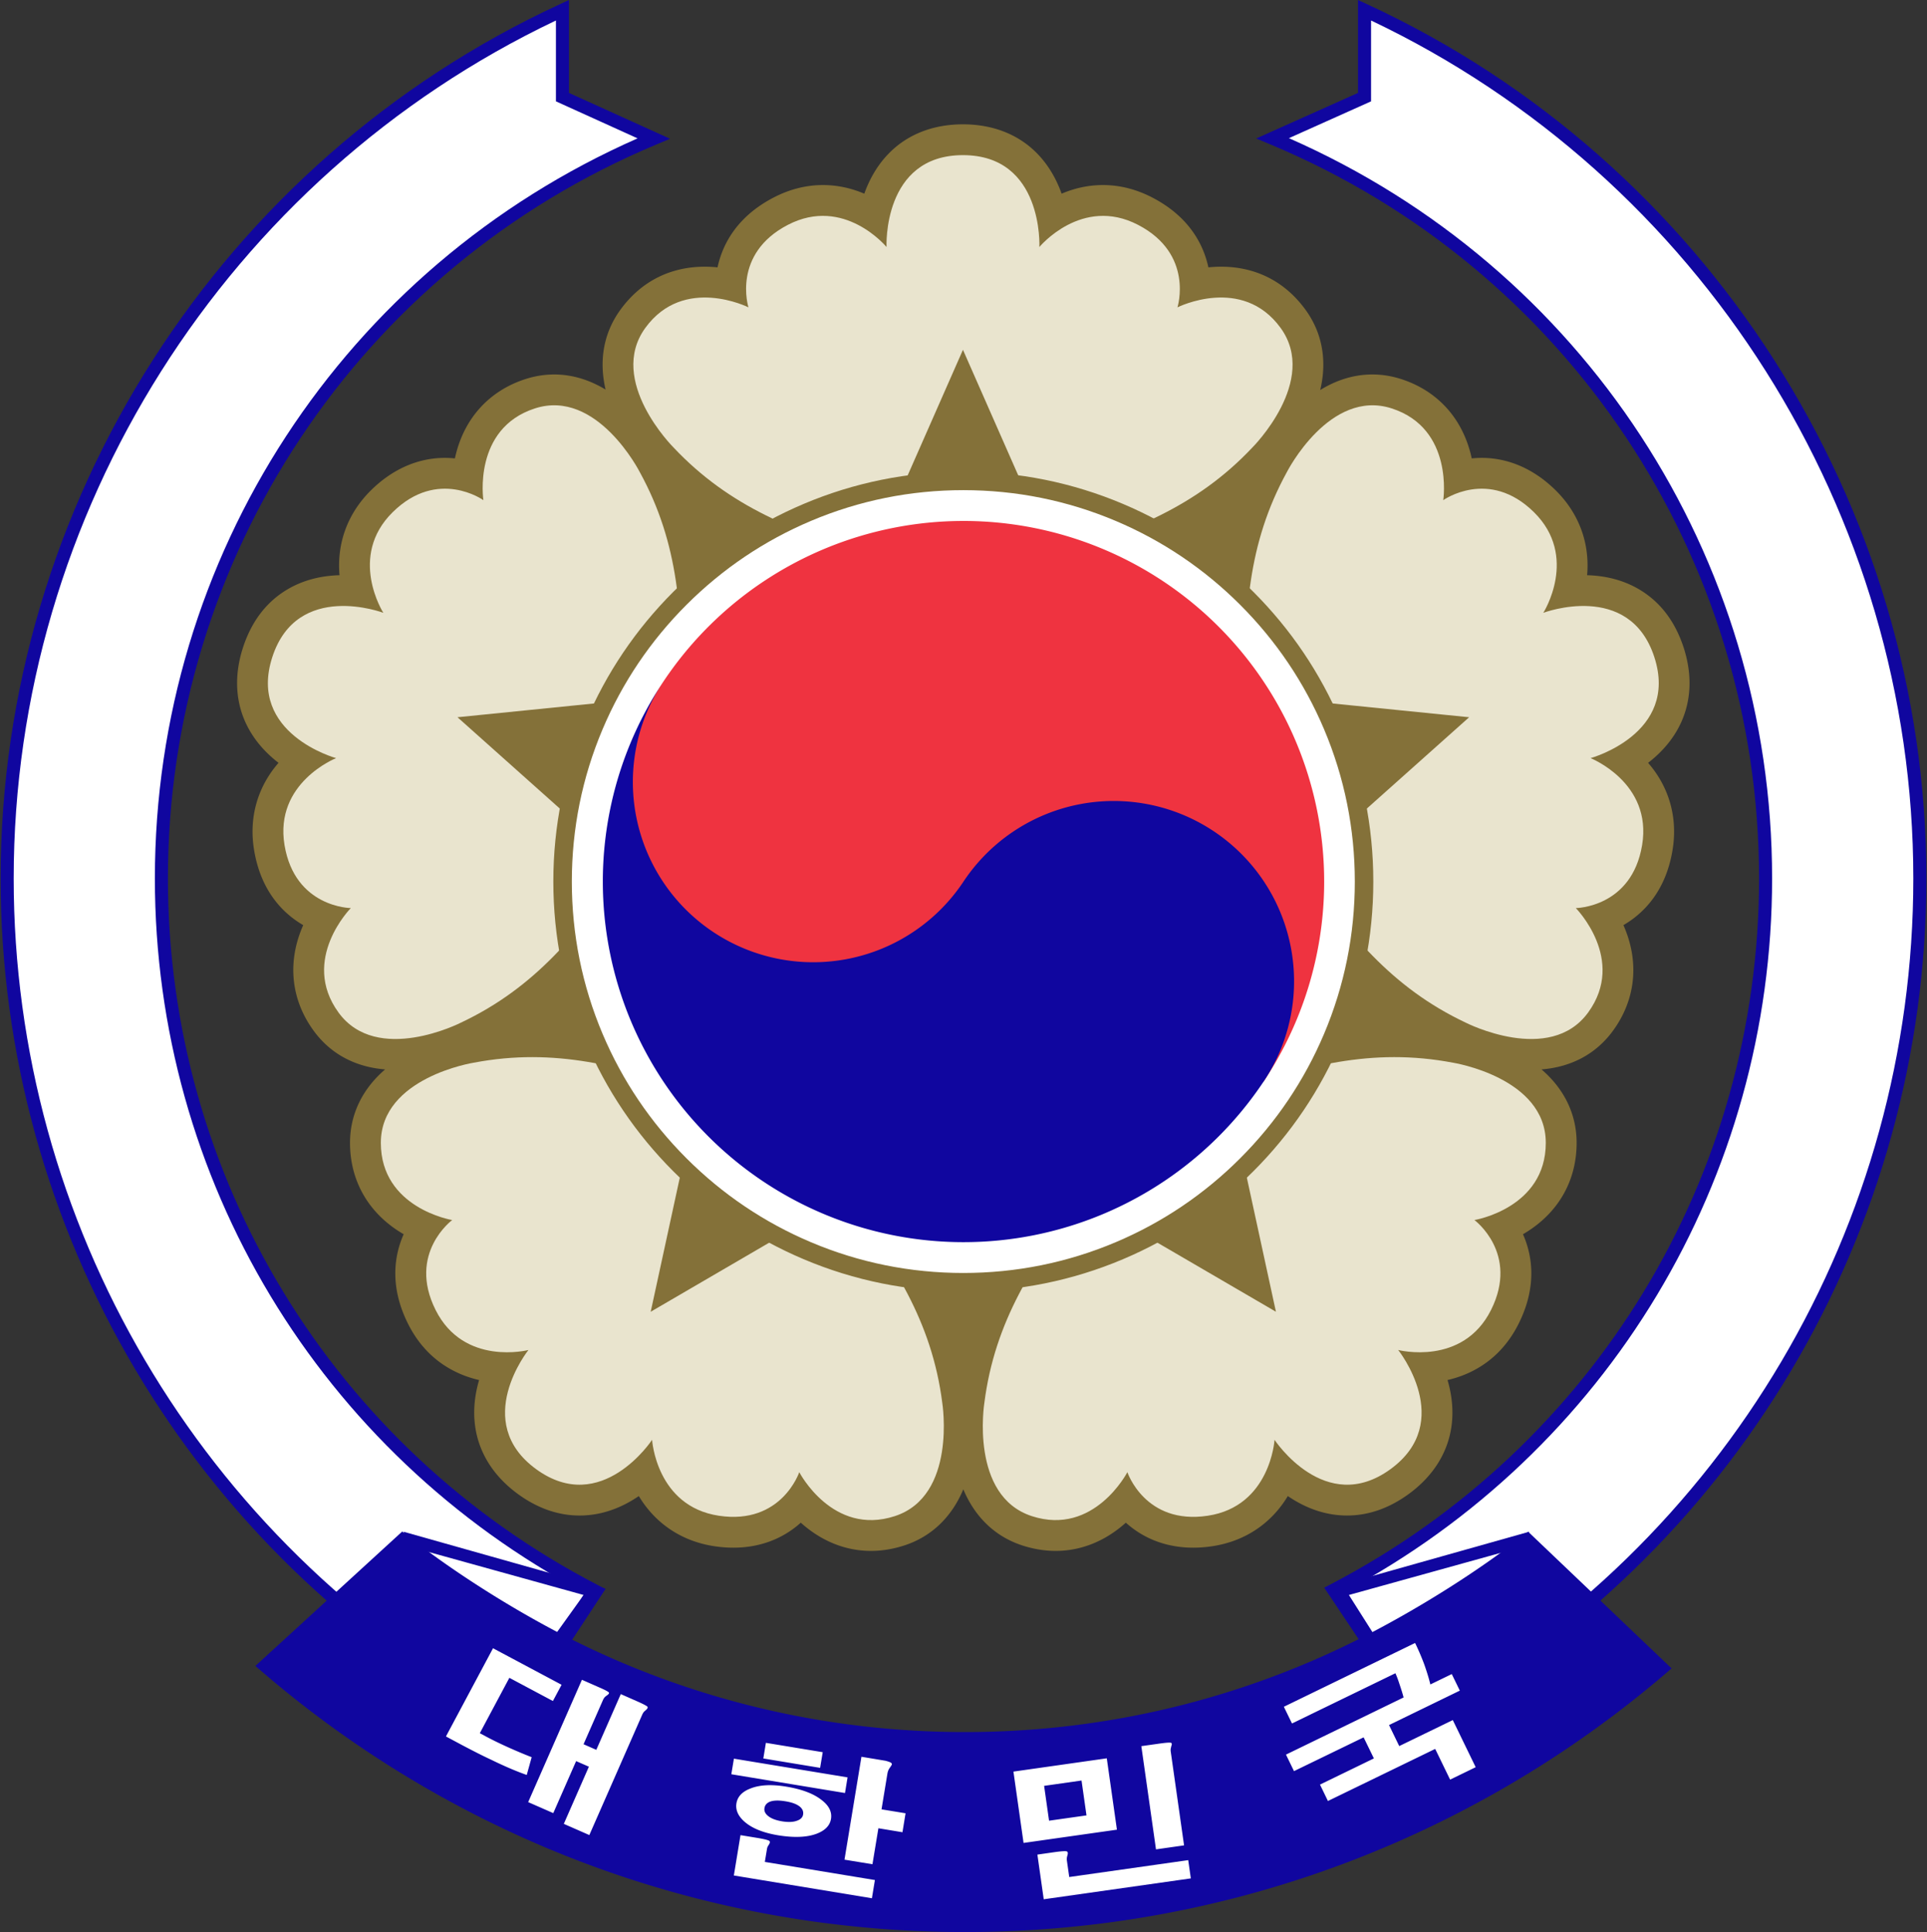
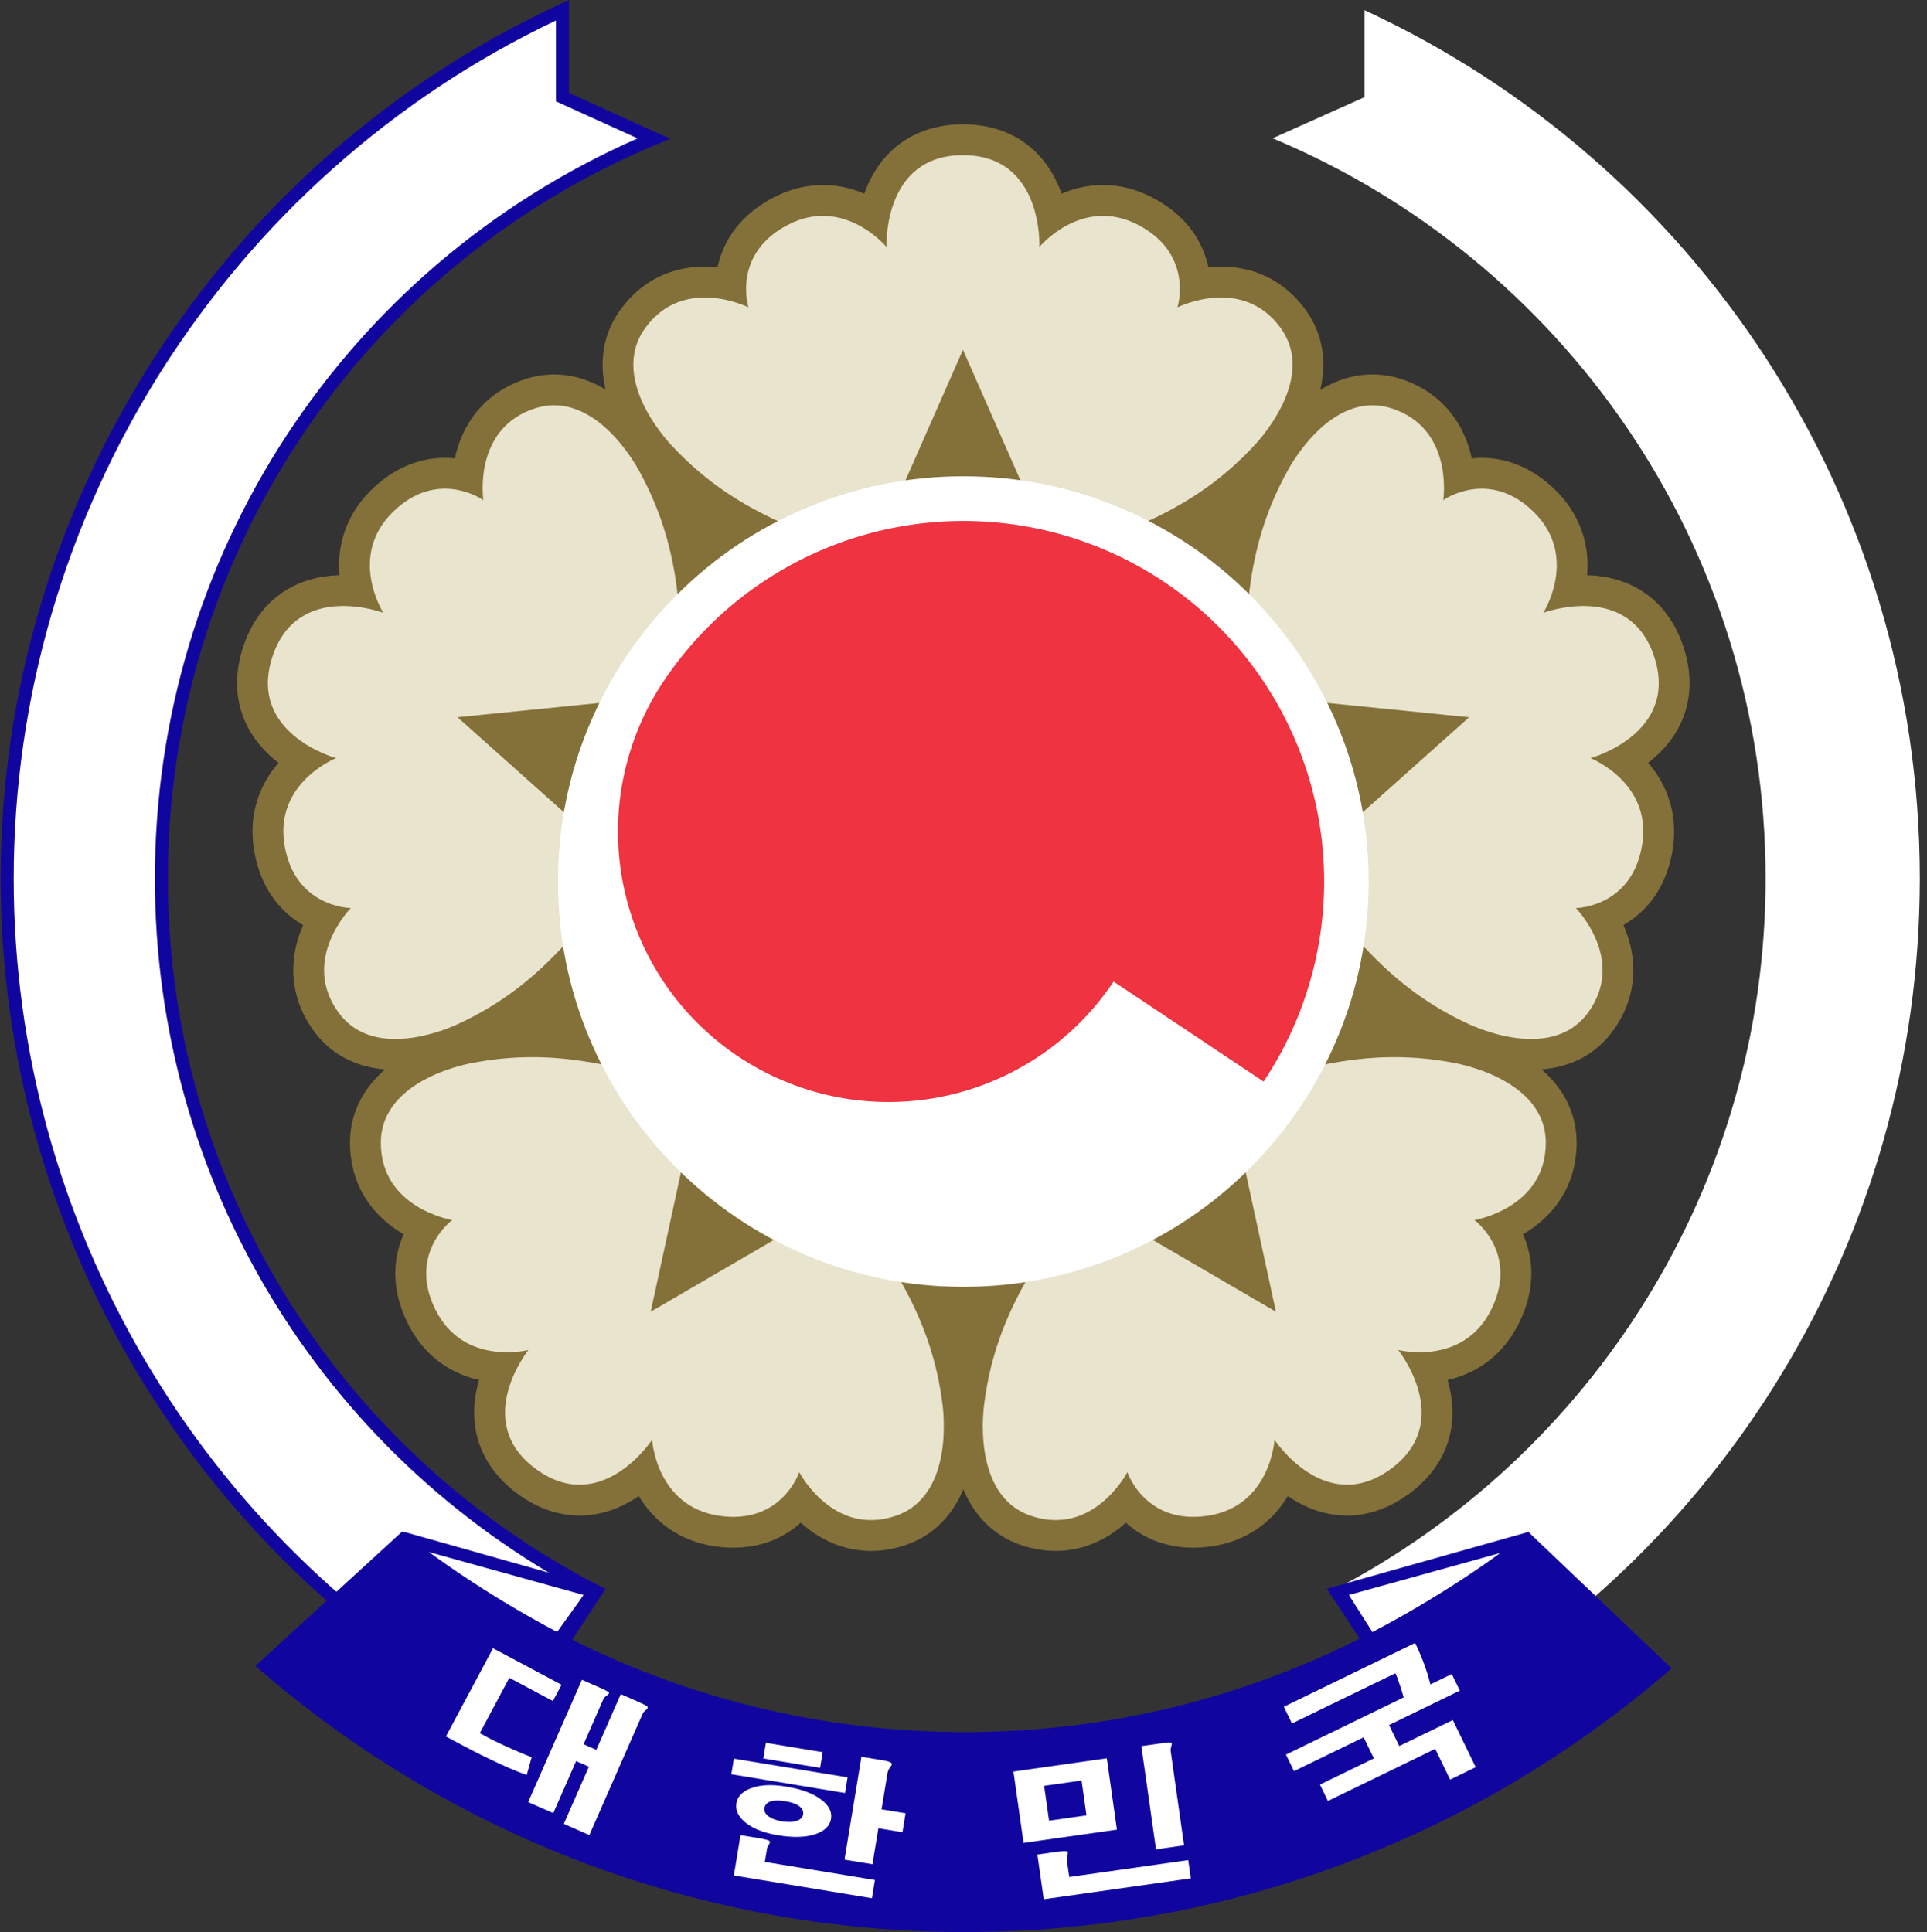
<svg xmlns="http://www.w3.org/2000/svg" width="1772" height="1777">
  <rect width="100%" height="100%" fill="#333333" stroke="none" />
  <path fill="#847139" d="M1543.305 669.688c11.834-21.935 13.532-47.556 4.91-74.09-7.819-24.063-21.554-42.054-40.82-53.47-13.83-8.194-29.945-12.588-47.947-13.078 2.611-29.511-7.534-57.024-29.036-78.198-19.729-19.438-43.186-29.713-67.835-29.713a89 89 0 0 0-9.223.479 120 120 0 0 0-.837-3.622c-8.449-34.041-31.128-58.646-63.855-69.281-8.758-2.846-17.715-4.288-26.623-4.288-18.218 0-34.278 5.836-48.002 14.298 6.434-27.054 1.903-52.576-13.53-73.816-18.825-25.912-45.675-39.609-77.646-39.609-4.022 0-7.927.223-11.675.609-4.326-20.167-16.99-46.284-51.614-64.251-14.634-7.597-29.863-11.449-45.262-11.449-14.356 0-27.148 3.275-38.082 7.936-4.415-12.363-11.243-25.188-21.776-36.228-17.205-18.035-41.048-27.566-68.95-27.566-27.9 0-51.743 9.532-68.95 27.566-10.533 11.04-17.361 23.865-21.776 36.228-10.933-4.66-23.723-7.936-38.08-7.936-15.4 0-30.628 3.852-45.259 11.447-34.629 17.972-47.293 44.087-51.62 64.253a114 114 0 0 0-11.672-.609c-31.971 0-58.82 13.696-77.648 39.609-15.36 21.142-19.916 46.511-13.621 73.413-15.148-9.158-31.091-13.895-47.25-13.895-8.91 0-17.867 1.443-26.623 4.288-32.729 10.635-55.407 35.239-63.857 69.279a117 117 0 0 0-.838 3.623 89 89 0 0 0-9.219-.479c-24.65 0-48.11 10.273-67.836 29.708-21.504 21.182-31.648 48.689-29.036 78.201-18.004.491-34.12 4.882-47.946 13.075-19.269 11.415-33.003 29.407-40.823 53.473-8.621 26.537-6.922 52.156 4.91 74.092 7.255 13.448 17.364 23.919 27.773 31.943-19.45 22.337-27.407 50.546-22.459 80.309 6.389 38.487 27.312 58.6 45.156 68.949a119 119 0 0 0-1.45 3.418c-13.172 32.508-9.287 65.743 10.941 93.582 15.444 21.259 38.069 33.489 65.822 35.717-21 18.082-32.278 41.334-32.277 67.524 0 34.414 16.392 63.587 46.156 82.143q1.595.994 3.182 1.915c-8.352 18.859-13.459 47.43 3.991 82.317 10.229 20.455 25.339 35.513 44.908 44.748 6.471 3.054 13.307 5.405 20.464 7.045-3.701 12.604-5.724 27.012-3.689 42.146 3.321 24.703 17.007 46.429 39.579 62.829 17.938 13.031 36.935 19.64 56.462 19.64 21.685 0 40.077-8.018 54.514-17.905 15.237 25.368 39.599 41.636 69.41 46.125 5.958.899 11.866 1.354 17.557 1.354 23.968 0 45.201-7.91 61.975-22.985 18.971 17.005 41.164 25.955 64.537 25.955 10.096 0 20.406-1.687 30.644-5.013 24.928-8.1 43.573-26.039 54.279-51.638 10.703 25.599 29.341 43.535 54.277 51.637 10.234 3.325 20.544 5.012 30.642 5.014h.009c23.371 0 45.564-8.95 64.534-25.956 16.775 15.078 38.01 22.99 61.976 22.99 5.688 0 11.595-.457 17.55-1.354 29.818-4.493 54.178-20.758 69.411-46.128 14.44 9.888 32.831 17.904 54.515 17.904 19.528 0 38.524-6.607 56.462-19.64 22.573-16.4 36.26-38.126 39.579-62.83 2.034-15.136.014-29.542-3.689-42.146 7.159-1.64 13.993-3.992 20.463-7.045 19.57-9.236 34.68-24.292 44.907-44.745 17.452-34.894 12.347-63.463 3.994-82.321a118 118 0 0 0 3.182-1.913c29.763-18.557 46.154-47.728 46.154-82.141.002-26.186-11.276-49.441-32.274-67.525 27.747-2.227 50.377-14.457 65.82-35.715 20.228-27.842 24.112-61.077 10.941-93.584q-.706-1.742-1.448-3.419c17.843-10.345 38.767-30.46 45.155-68.944 4.946-29.767-3.01-57.98-22.461-80.315 10.41-8.023 20.518-18.492 27.773-31.941" />
  <path fill="#E9E4CE" d="M955.781 227.19s38.992-47.236 90.731-20.377c51.738 26.85 36.244 75.871 36.244 75.871s59.427-29.83 94.819 18.885c35.401 48.722-25.754 109.824-25.752 109.824-52.285 55.606-112.542 77.572-183.011 99.607l-83.308-189.258L802.196 511c-70.469-22.035-130.726-44-183.011-99.607.002 0-61.153-61.102-25.752-109.824 35.392-48.715 94.819-18.885 94.819-18.885s-15.494-49.021 36.244-75.871c51.739-26.859 90.731 20.377 90.731 20.377s-3.971-84.497 70.277-84.497 70.277 84.497 70.277 84.497M352.487 563.629s-32.875-51.68 8.658-92.588c41.524-40.908 83.358-11.024 83.358-11.024s-10.006-65.737 47.261-84.343c57.277-18.612 96.49 58.431 96.491 58.43 36.728 66.908 38.998 131.004 38.178 204.834l-205.738 20.746L574.946 797.4c-42.732 60.21-82.244 110.73-151.285 143.273 0-.002-77.009 39.279-112.407-9.446-35.394-48.713 11.34-96.014 11.34-96.014s-51.41-.412-60.957-57.915c-9.557-57.507 47.417-79.994 47.417-79.994s-81.589-22.334-58.645-92.948 102.078-40.726 102.078-40.726M485.928 1241.674s-59.31 15.296-85.38-36.845c-26.075-52.133 15.273-82.685 15.273-82.685s-65.61-10.797-65.61-71.011c-.001-60.226 85.389-73.712 85.387-73.713 74.984-14.254 136.645 3.393 206.607 26.987l-43.846 202.08L777 1102.342c44.06 59.246 79.897 112.436 89.511 188.154-.002 0 13.56 85.378-43.719 103.987-57.266 18.608-87.81-40.455-87.81-40.455s-16.28 48.766-73.918 40.077c-57.645-8.682-61.426-69.816-61.426-69.816s-46.453 70.694-106.521 27.052-7.19-109.667-7.19-109.667M1172.025 1324.29s-3.78 61.133-61.426 69.815c-57.639 8.689-73.918-40.077-73.918-40.077s-30.544 59.063-87.81 40.455c-57.278-18.61-43.718-103.988-43.72-103.986 9.615-75.719 45.453-128.908 89.512-188.155l178.64 104.145-43.845-202.08c69.962-23.594 131.623-41.241 206.607-26.987 0 0 85.388 13.487 85.386 73.713 0 60.214-65.61 71.011-65.61 71.011s41.35 30.552 15.274 82.685c-26.07 52.14-85.38 36.845-85.38 36.845s52.879 66.025-7.189 109.667-106.521-27.052-106.521-27.052M1462.612 697.304s56.974 22.487 47.417 79.994c-9.548 57.503-60.957 57.915-60.957 57.915s46.734 47.3 11.34 96.014c-35.398 48.725-112.407 9.444-112.407 9.446-69.041-32.542-108.553-83.062-151.285-143.273l154.251-137.715-205.738-20.746c-.82-73.83 1.45-137.926 38.178-204.835 0 .002 39.214-77.041 96.491-58.429 57.268 18.606 47.261 84.343 47.261 84.343s41.834-29.884 83.358 11.024c41.533 40.907 8.658 92.588 8.658 92.588s79.134-29.888 102.078 40.726-58.645 92.948-58.645 92.948" />
  <path fill="#FFF" d="M885.833 1183.573c-50.31 0-99.128-9.858-145.106-29.308-44.39-18.773-84.25-45.646-118.473-79.87s-61.095-74.082-79.868-118.475c-19.448-45.968-29.307-94.789-29.307-145.104s9.857-99.136 29.307-145.104c18.774-44.392 45.646-84.252 79.868-118.473 34.221-34.224 74.082-61.096 118.475-79.872 45.977-19.448 94.795-29.308 145.104-29.308s99.129 9.858 145.104 29.308c44.394 18.775 84.254 45.647 118.473 79.872 34.221 34.219 61.094 74.079 79.87 118.475 19.448 45.974 29.307 94.793 29.307 145.103s-9.858 99.131-29.307 145.105c-18.774 44.391-45.646 84.25-79.87 118.473-34.221 34.225-74.081 61.097-118.475 79.87-45.974 19.448-94.794 29.308-145.102 29.308" />
-   <path fill="none" stroke="#847139" stroke-width="17.008" d="M885.833 442.313c-49.737 0-98 9.745-143.447 28.971-43.885 18.561-83.291 45.128-117.124 78.963-33.833 33.833-60.398 73.24-78.96 117.124-19.225 45.449-28.971 93.712-28.971 143.448 0 49.735 9.746 97.999 28.971 143.447 18.562 43.885 45.127 83.291 78.96 117.123s73.239 60.399 117.124 78.961c45.448 19.226 93.711 28.972 143.447 28.972s97.999-9.746 143.448-28.972c43.885-18.562 83.291-45.128 117.124-78.961s60.398-73.238 78.961-117.124c19.225-45.447 28.971-93.711 28.971-143.446s-9.746-97.999-28.971-143.448c-18.563-43.885-45.128-83.291-78.961-117.124-33.833-33.835-73.239-60.402-117.124-78.963-45.449-19.226-93.712-28.971-143.448-28.971" />
  <path fill="#EF3340" d="M1023.979 902.803a248.744 248.744 0 1 1-413.936-275.957 331.659 331.659 0 1 1 551.914 367.943" />
-   <path fill="#10069F" d="M886 810.817a165.83 165.83 0 1 1 275.957 183.972 331.659 331.659 0 1 1-551.914-367.943A165.83 165.83 0 1 0 886 810.817" />
  <path fill="#fff" d="M1765.41 807.962c0-353.992-209.155-659.122-510.62-798.578v79.944l-84.498 37.858c266.213 111.29 453.279 374.182 453.279 680.776 0 284.617-161.152 531.538-397.16 654.509l79.218 118.559c273.896-148.997 459.78-439.287 459.78-773.068" />
-   <path fill="#10069F" d="m1235.11 1464.694 72.465 108.433c278.862-153.953 451.845-446.595 451.845-765.163 0-336.153-195.415-644.837-498.637-789.12v74.373l-75.543 33.86c270.392 118.852 444.324 384.6 444.324 680.887 0 276.087-150.955 527.066-394.453 656.73m68.577 124.243-85.992-128.675 5.926-3.09c242.994-126.645 393.939-375.403 393.939-649.208 0-296.014-176.476-561.056-449.584-675.234l-12.811-5.35 93.614-41.936V.007l8.52 3.937c312.328 144.464 514.123 460.063 514.123 804.02 0 324.776-177.384 623.001-462.92 778.338z" />
  <path fill="#fff" d="M148.427 807.962c0-306.382 186.804-569.122 452.734-680.554l-83.952-38.08V9.384C215.733 148.84 6.589 453.97 6.589 807.962c0 332.59 184.572 622.002 456.862 771.463l83.418-116.258c-236.705-122.789-398.442-370.073-398.442-655.205" />
  <path fill="#10069F" d="M511.207 18.848C207.995 163.13 12.59 471.814 12.59 807.968c0 317.214 171.933 609.301 449.1 763.628l76.27-106.344c-244.165-129.482-395.545-380.684-395.545-657.285 0-296.055 173.76-561.743 443.87-680.706L511.208 93.21Zm-45.974 1568.416-4.674-2.564C176.84 1428.97.577 1131.34.577 807.967.577 464.01 202.37 148.411 514.69 3.947L523.2 0v85.467l92.978 42.168-12.7 5.32c-272.775 114.3-449.06 379.27-449.06 675.012 0 274.42 151.44 523.421 395.222 649.855l6.148 3.18z" />
  <path fill="#10069F" d="M390.975 1426.56c11.145 24.997 43.218 86.659 98.61 114.734l47.075-74.302zm103.315 130.018-4.946-2.261c-78.118-35.91-112.937-130.835-114.38-134.863l-3.826-10.63 185.804 52.444zM1240.396 1466.99l47.074 74.302c55.383-28.075 87.455-89.737 98.62-114.733zm-20.272-5.724 186.046-52.455-4.078 10.64c-1.454 4.029-36.252 98.955-114.38 134.864l-4.937 2.261z" />
  <path fill="#10069F" d="M1405.253 1408.814c-42.612 34.314-100.035 70.142-149.108 95.35a784 784 0 0 1-28.358 13.902c-103.497 48.124-218.835 75.008-340.494 75.008-121.588 0-236.896-26.864-340.353-74.968a818 818 0 0 1-28.357-13.881c-49.296-25.32-105.93-61.147-148.684-95.643L234.844 1532.24C409.25 1684.638 637.505 1777 887.294 1777c248.586 0 475.79-91.412 649.834-242.478z" />
  <path fill="#fff" d="M595.341 1569.708c.555.777.111 1.767-1.353 3.09a30 30 0 0 0-1.978 1.806c-.586.778-1.08 1.575-1.444 2.464l-48.64 110.735-23.47-10.297 23.067-52.587-11.74-5.138-21.01 47.841-23.087-10.125 49.437-112.512 15.809 6.966c5.169 2.23 8.137 3.785 8.914 4.674.515.585-.01 1.484-1.534 2.604-.92.606-1.606 1.161-2.05 1.595a9.5 9.5 0 0 0-1.756 2.716l-17.9 40.724 11.731 5.159 22.513-51.264 14.74 6.501c5.501 2.403 8.732 4.1 9.751 5.048m-78.935-20.13-7.985 14.941-40.028-21.341-27.187 50.95 5.633 2.989c5.694 3.039 11.933 6.097 18.727 9.197 8.37 3.795 16.142 7.076 23.34 9.863l-4.543 16.344c-9.63-3.382-20.503-8.046-32.577-13.942-7.895-3.654-16.809-8.217-26.793-13.487l-14.92-7.985 43.298-81.136zM707.405 1693.14c.818.716.697 1.907-.394 3.533-.494.706-.828 1.302-1 1.575-.363.797-.625 1.595-.736 2.443l-1.959 11.821 101.216 16.657-2.756 16.759-126.959-20.938 6.118-37.11 15.123 2.493c6.27 1.03 10.045 1.939 11.347 2.766m106.98-73.645c2.292.616 3.856 1.161 4.745 1.666.757.505 1.07 1.02.989 1.615-.08.454-.515 1.212-1.282 2.302-.777 1.03-1.333 1.898-1.676 2.574-.535 1.1-.898 2.272-1.12 3.564l-5.422 32.94 22.099 3.625-2.847 17.424-22.139-3.654-5.461 33.092-25.713-4.21 15.587-94.633 11.993 1.989c4.503.767 7.935 1.312 10.247 1.706m-105.95 37.464c-3.18 1.14-5.008 3.16-5.472 6.097-.434 2.625.666 5.038 3.291 7.148 2.817 2.372 7.138 4.018 12.952 4.997 5.684.909 10.267.717 13.7-.606 3.28-1.13 5.158-3.028 5.593-5.693.474-2.898-.657-5.432-3.413-7.542-2.857-2.16-7.157-3.705-12.82-4.603-5.937-.99-10.54-.909-13.831.202m47.114-1.373c6.774 5.189 9.631 10.994 8.592 17.354-1.03 6.289-5.623 10.872-13.73 13.84-8.884 3.17-20.524 3.574-34.93 1.232-13.235-2.2-23.31-6.158-30.245-11.963-6.38-5.36-9.046-11.186-8.036-17.465 1.04-6.239 5.441-10.832 13.194-13.72 8.41-3.27 19.242-3.805 32.477-1.615 14.386 2.353 25.269 6.471 32.678 12.337m23.825-20.837-2.352 14.386-104.527-17.263 2.373-14.335zm-22.835-23.158-2.393 14.395-52.233-8.631 2.373-14.376zM980.954 1702.82c1 .455 1.222 1.616.657 3.484-.313 1.12-.495 1.897-.556 2.392-.09.95-.09 1.898.06 2.847l2.12 14.86 109.414-15.536 2.392 16.788-135.256 19.211-5.836-41.087 15.174-2.17c6.4-.91 10.337-1.182 11.831-.788m95.704-99.913c1 .201 1.13 1.261.424 3.119-.202.99-.364 1.706-.525 2.241-.121.95-.111 1.888.02 2.807l12.245 86.213-25.813 3.675-13.478-94.936 15.507-2.19c6.41-.92 10.277-1.253 11.62-.93m-111.988 71.687 34.425-4.876-4.553-32.073-34.414 4.907zm53.092-57.371 9.328 65.63-85.86 12.194-9.309-65.609zM1342.393 1554.96l-65.094 31.659 9.389 19.342 49.244-23.926 21.06 43.35-23.523 11.428-13.72-28.247-98.63 47.902-7.31-15.082 49.568-24.077-9.439-19.373-64.024 31.063-7.38-15.194 108.151-52.566c-.858-3.382-2.1-7.35-3.664-11.953-1.272-3.977-2.544-7.43-3.857-10.317l-95.097 46.206-7.481-15.375 120.68-58.674c3.18 6.572 6.006 13.154 8.48 19.858 2.472 7.026 4.33 13.113 5.551 18.302l19.697-9.55z" />
</svg>